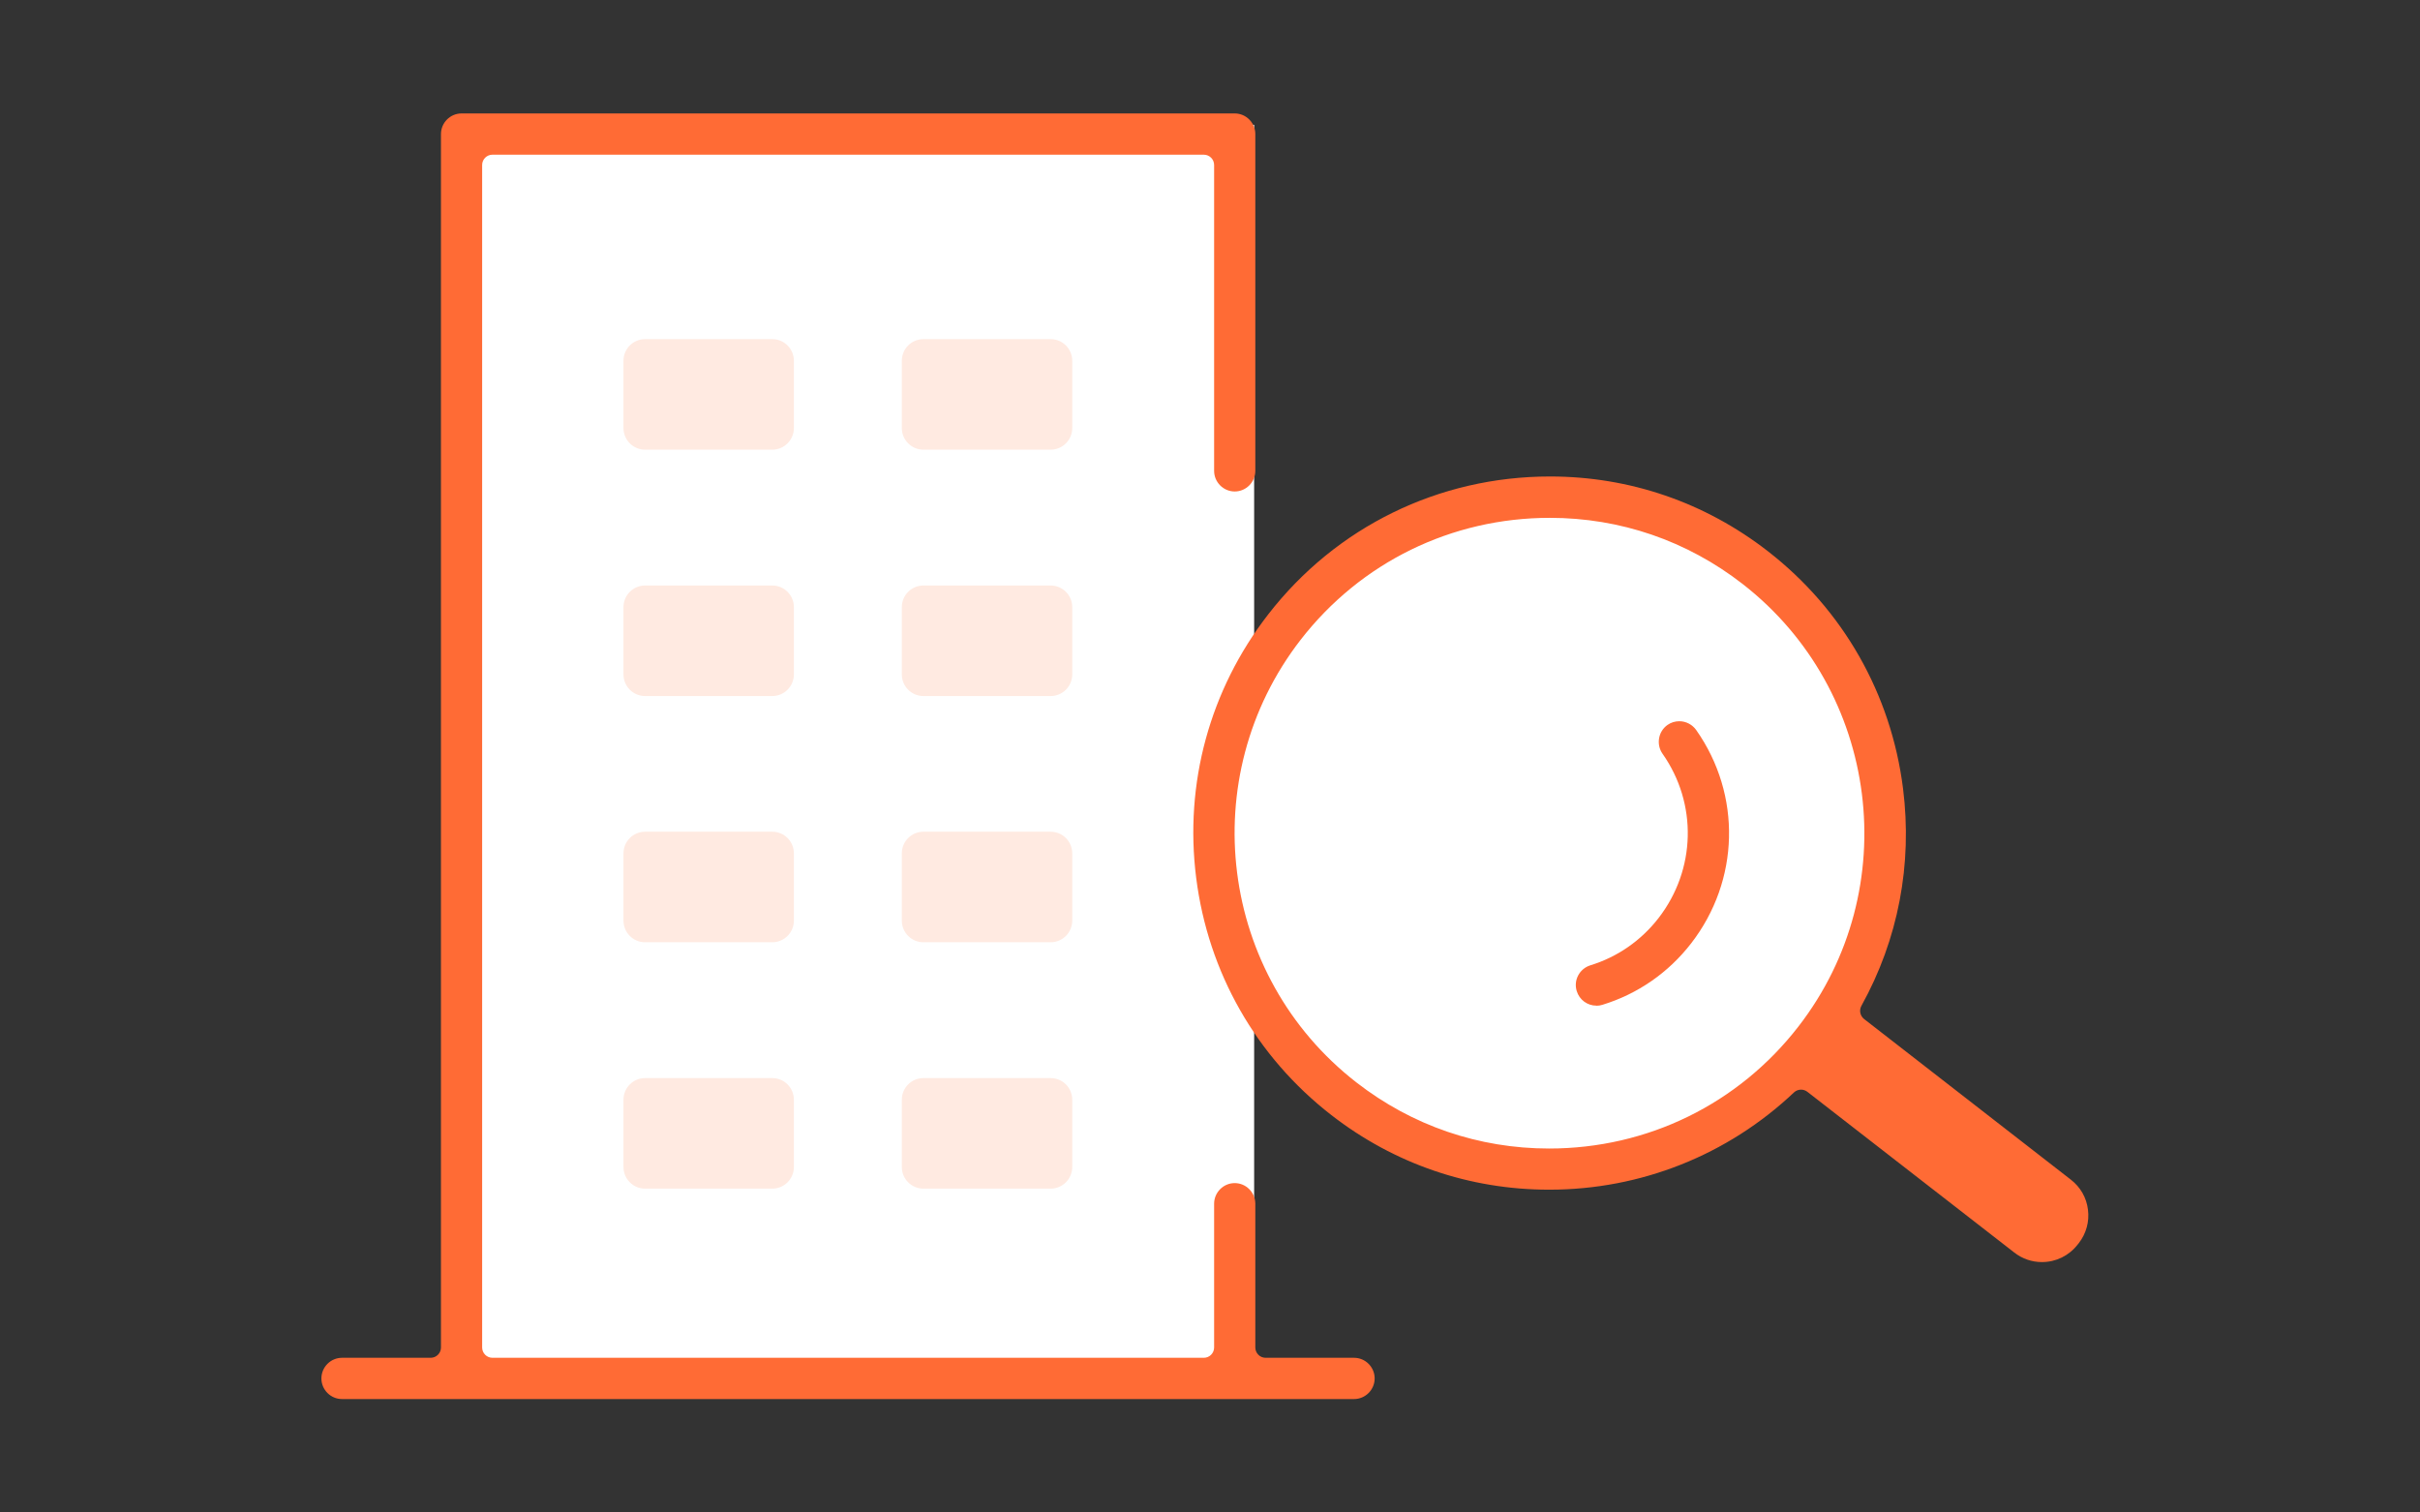
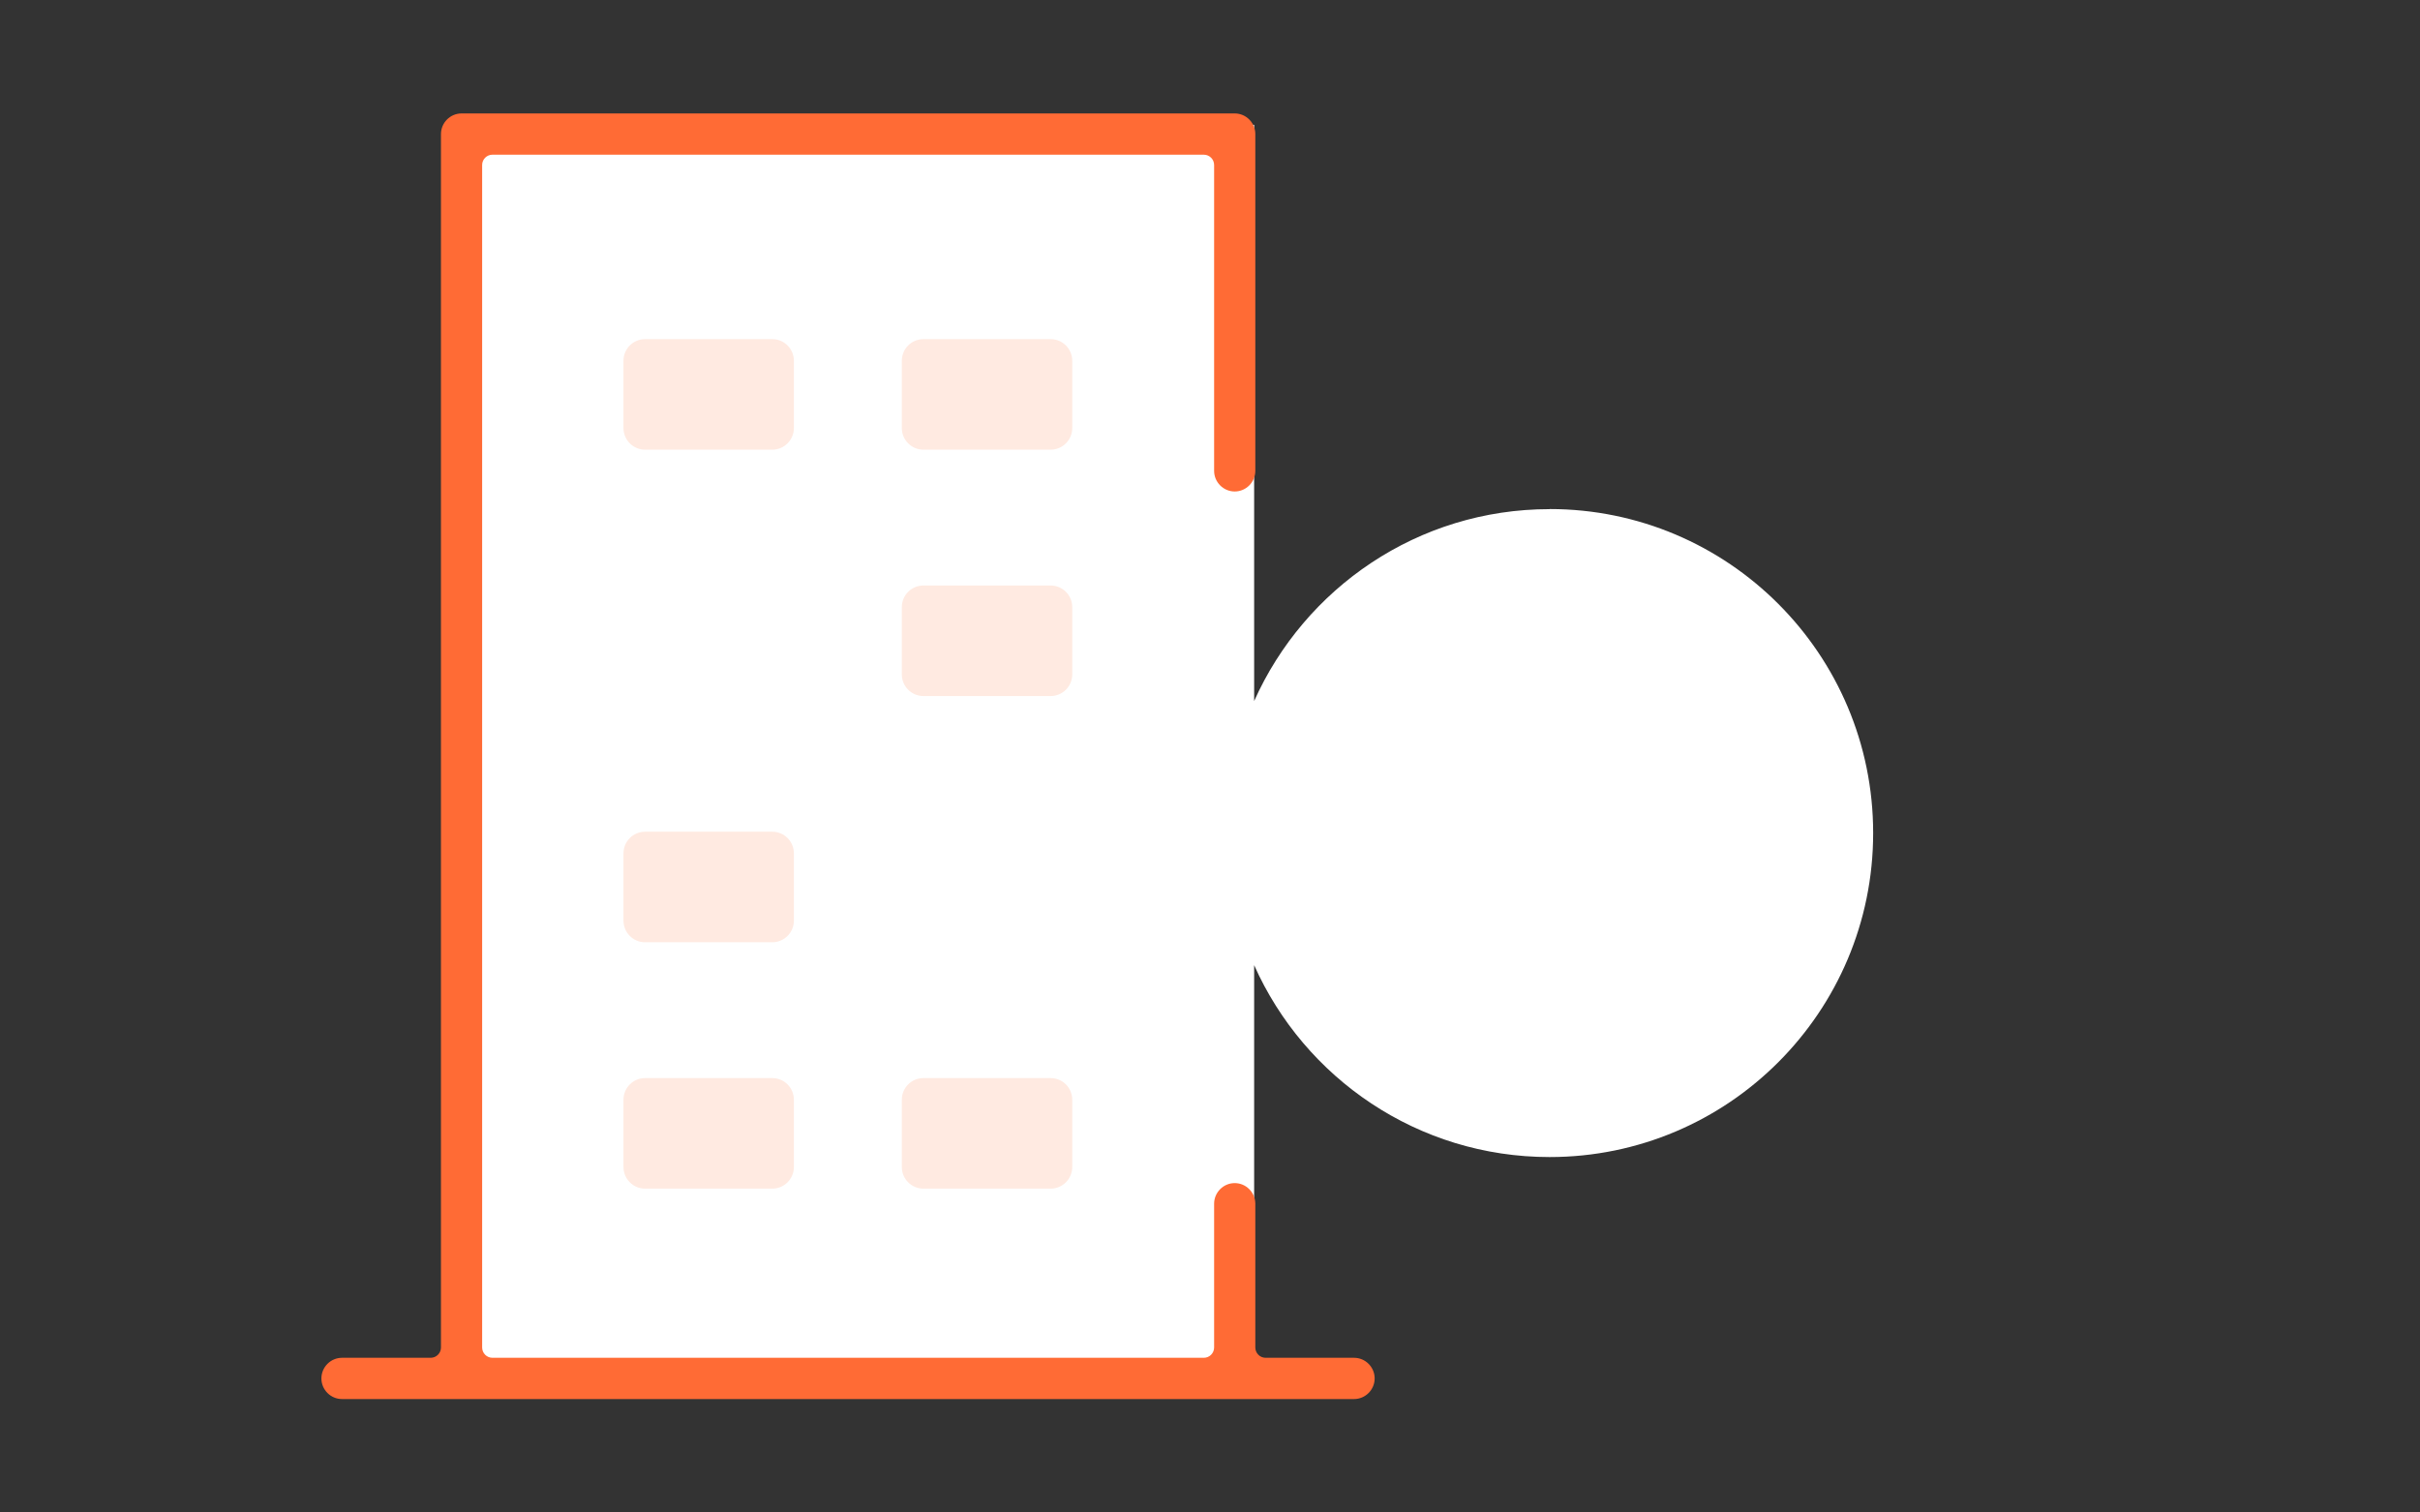
<svg xmlns="http://www.w3.org/2000/svg" width="128" height="80" viewBox="0 0 128 80" fill="none">
  <rect x="0" y="0" width="128" height="80" fill="#333333" stroke="none" />
  <g clip-path="url(#clip0_5204_22024)">
    <path d="M81.962 26.93C74.996 26.93 69.01 31.103 66.335 37.081V6.602H24.641V73.112H66.335V51.05C69.004 57.033 74.996 61.2 81.962 61.2C91.412 61.2 99.076 53.526 99.076 44.062C99.076 34.599 91.412 26.925 81.962 26.925V26.93Z" fill="white" />
    <path d="M40.847 17.938H34.12C33.489 17.938 32.977 18.45 32.977 19.083V22.639C32.977 23.272 33.489 23.785 34.12 23.785H40.847C41.479 23.785 41.991 23.272 41.991 22.639V19.083C41.991 18.45 41.479 17.938 40.847 17.938Z" fill="#FFEAE1" />
    <path d="M55.57 17.938H48.843C48.211 17.938 47.699 18.45 47.699 19.083V22.639C47.699 23.272 48.211 23.785 48.843 23.785H55.57C56.202 23.785 56.714 23.272 56.714 22.639V19.083C56.714 18.45 56.202 17.938 55.57 17.938Z" fill="#FFEAE1" />
-     <path d="M40.847 30.969H34.12C33.489 30.969 32.977 31.482 32.977 32.114V35.67C32.977 36.303 33.489 36.816 34.12 36.816H40.847C41.479 36.816 41.991 36.303 41.991 35.67V32.114C41.991 31.482 41.479 30.969 40.847 30.969Z" fill="#FFEAE1" />
    <path d="M55.57 30.969H48.843C48.211 30.969 47.699 31.482 47.699 32.114V35.67C47.699 36.303 48.211 36.816 48.843 36.816H55.57C56.202 36.816 56.714 36.303 56.714 35.67V32.114C56.714 31.482 56.202 30.969 55.57 30.969Z" fill="#FFEAE1" />
    <path d="M40.847 43.992H34.12C33.489 43.992 32.977 44.505 32.977 45.138V48.694C32.977 49.327 33.489 49.839 34.12 49.839H40.847C41.479 49.839 41.991 49.327 41.991 48.694V45.138C41.991 44.505 41.479 43.992 40.847 43.992Z" fill="#FFEAE1" />
-     <path d="M55.57 43.992H48.843C48.211 43.992 47.699 44.505 47.699 45.138V48.694C47.699 49.327 48.211 49.839 48.843 49.839H55.57C56.202 49.839 56.714 49.327 56.714 48.694V45.138C56.714 44.505 56.202 43.992 55.57 43.992Z" fill="#FFEAE1" />
    <path d="M40.847 57.023H34.12C33.489 57.023 32.977 57.536 32.977 58.169V61.725C32.977 62.358 33.489 62.871 34.12 62.871H40.847C41.479 62.871 41.991 62.358 41.991 61.725V58.169C41.991 57.536 41.479 57.023 40.847 57.023Z" fill="#FFEAE1" />
    <path d="M55.57 57.023H48.843C48.211 57.023 47.699 57.536 47.699 58.169V61.725C47.699 62.358 48.211 62.871 48.843 62.871H55.57C56.202 62.871 56.714 62.358 56.714 61.725V58.169C56.714 57.536 56.202 57.023 55.57 57.023Z" fill="#FFEAE1" />
-     <path d="M84.438 53.192C83.959 53.192 83.539 52.881 83.398 52.423C83.311 52.144 83.338 51.85 83.474 51.593C83.61 51.337 83.839 51.146 84.117 51.059C85.555 50.617 86.802 49.75 87.728 48.555C89.705 45.997 89.792 42.507 87.935 39.867C87.592 39.376 87.706 38.694 88.196 38.345C88.382 38.214 88.599 38.148 88.823 38.148C89.177 38.148 89.509 38.323 89.716 38.612C92.129 42.043 92.02 46.575 89.449 49.897C88.245 51.452 86.622 52.575 84.754 53.148C84.65 53.181 84.542 53.197 84.433 53.197L84.438 53.192Z" fill="#FF6B35" />
-     <path d="M108.003 66.755C107.47 66.755 106.963 66.58 106.544 66.253L95.596 57.749C95.498 57.673 95.378 57.635 95.263 57.635C95.127 57.635 94.991 57.684 94.888 57.782C91.38 61.099 86.783 62.926 81.941 62.926C77.73 62.926 73.743 61.562 70.415 58.977C66.439 55.89 63.901 51.433 63.269 46.432C62.637 41.43 63.988 36.483 67.076 32.501C70.666 27.865 76.102 25.203 81.984 25.203C86.195 25.203 90.182 26.572 93.51 29.158C97.486 32.245 100.024 36.701 100.656 41.703C101.162 45.717 100.4 49.693 98.455 53.201C98.325 53.435 98.384 53.73 98.597 53.899L109.534 62.397C110.04 62.789 110.362 63.351 110.438 63.984C110.52 64.617 110.345 65.244 109.959 65.746L109.893 65.828C109.436 66.417 108.75 66.755 108.003 66.755ZM81.979 27.39C76.777 27.39 71.973 29.741 68.792 33.843C63.16 41.114 64.484 51.613 71.744 57.253C74.686 59.539 78.215 60.749 81.935 60.749C87.137 60.749 91.946 58.399 95.122 54.297C100.754 47.026 99.425 36.526 92.17 30.887C89.228 28.601 85.699 27.39 81.973 27.39H81.979Z" fill="#FF6B35" />
    <path d="M18.089 74C17.49 74 17 73.509 17 72.909C17 72.309 17.49 71.818 18.089 71.818H22.779C23.079 71.818 23.324 71.573 23.324 71.273V7.091C23.324 6.491 23.814 6 24.413 6H65.307C65.906 6 66.397 6.491 66.397 7.091V24.905C66.397 25.505 65.906 25.996 65.307 25.996C64.708 25.996 64.218 25.505 64.218 24.905V8.727C64.218 8.427 63.973 8.182 63.673 8.182H26.047C25.747 8.182 25.502 8.427 25.502 8.727V71.273C25.502 71.573 25.747 71.818 26.047 71.818H63.673C63.973 71.818 64.218 71.573 64.218 71.273V63.669C64.218 63.069 64.708 62.578 65.307 62.578C65.906 62.578 66.397 63.069 66.397 63.669V71.273C66.397 71.573 66.642 71.818 66.941 71.818H71.62C72.219 71.818 72.709 72.309 72.709 72.909C72.709 73.509 72.219 74 71.62 74H18.089Z" fill="#FF6B35" />
  </g>
  <defs>
    <clipPath id="clip0_5204_22024">
      <rect width="94" height="68" fill="white" transform="translate(17 6)" />
    </clipPath>
  </defs>
</svg>